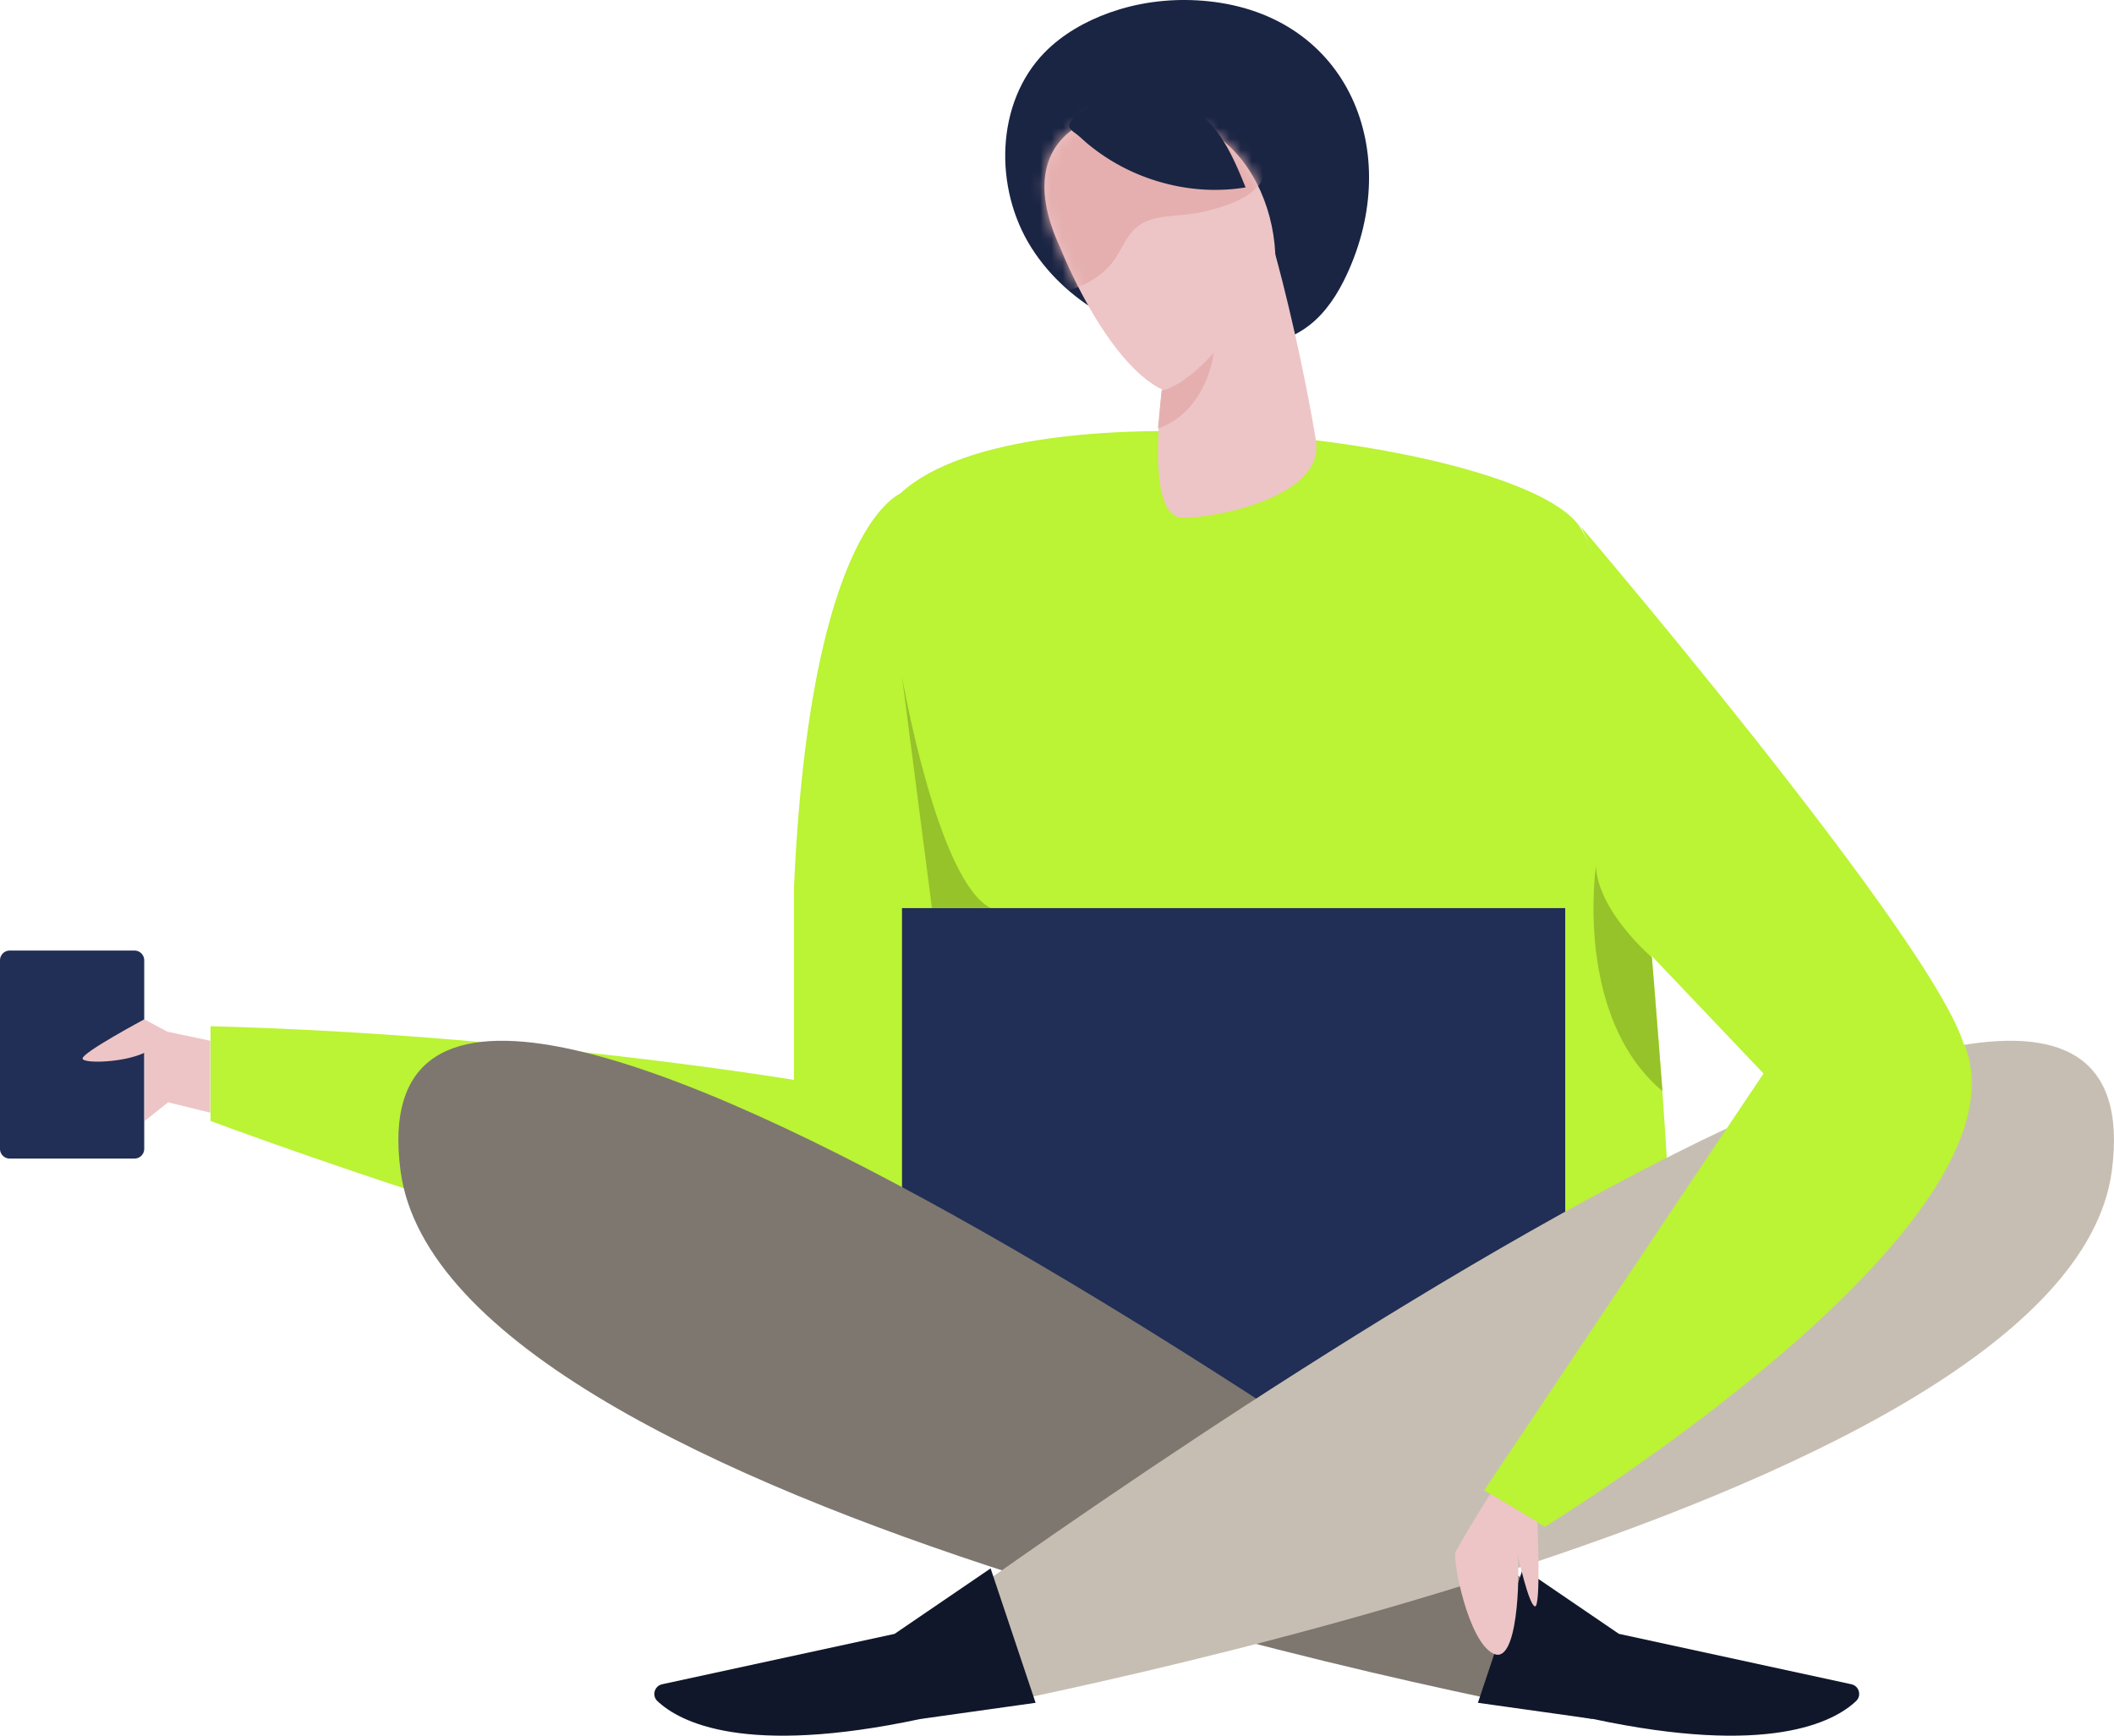
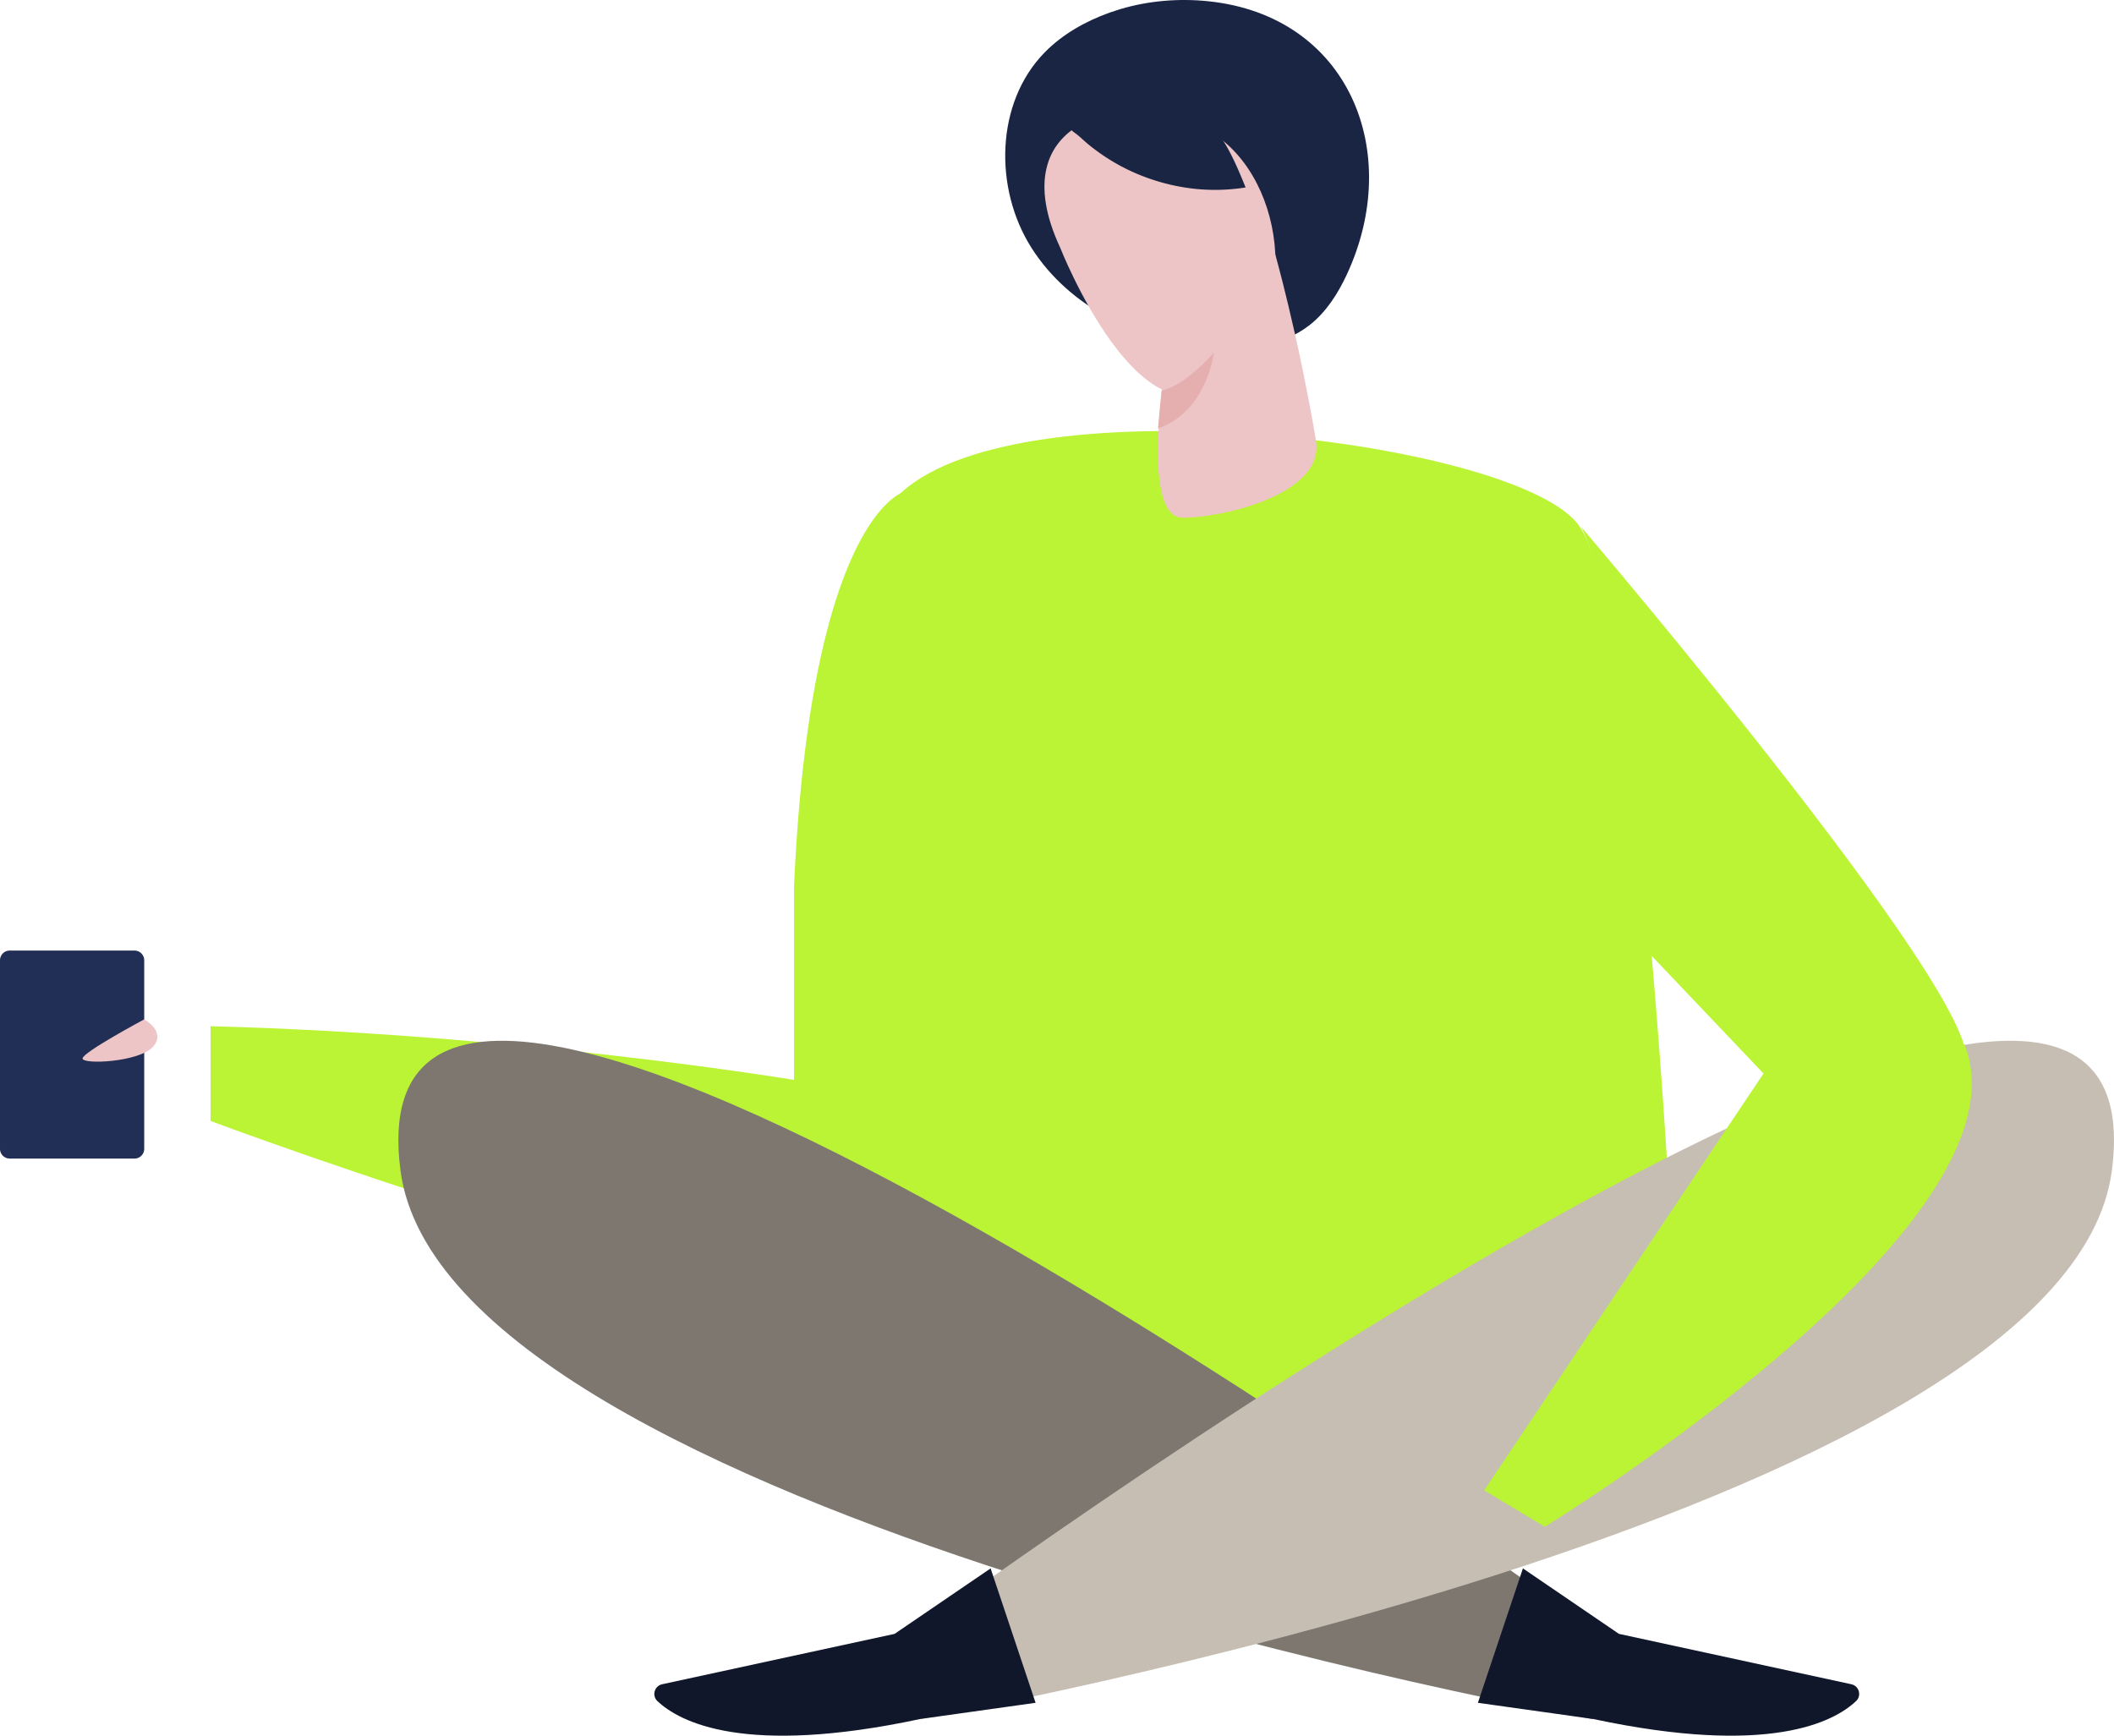
<svg xmlns="http://www.w3.org/2000/svg" width="190" height="156" viewBox="0 0 190 156" fill="none">
  <path d="M83.588 114.723S69.82 54.5 80.988 44.286c11.171-10.215 55.919-4.598 61.002 3.064 5.086 7.658 7.936 58.731 7.936 58.731s-20.408 26.411-33.359 26.046c-12.954-.364-32.979-17.404-32.979-17.404Z" fill="#BBF335" />
  <path d="M99.71 1.14c-2.156.775-4.208 1.931-5.816 3.569-4.428 4.516-4.58 12.224-1.187 17.567 3.391 5.343 9.668 8.388 15.95 8.958 3.145.283 6.539-.062 9.032-2.006 1.495-1.166 2.548-2.817 3.352-4.54 5.132-10.999.208-23.252-12.423-24.574-2.661-.276-5.378-.055-7.942.71-.324.098-.645.205-.966.316Z" fill="#1A2544" />
  <path d="M95.277 22.238s7.2 18.342 14.659 11.993c7.46-6.35 5.379-18.955-1.598-22.634-6.976-3.683-18.478-1.003-13.061 10.641Z" fill="#EDC5C6" />
  <mask id="a" style="mask-type:alpha" maskUnits="userSpaceOnUse" x="93" y="10" width="22" height="26">
-     <path d="M95.278 22.238s7.2 18.342 14.659 11.993c7.46-6.35 5.379-18.955-1.598-22.634-6.976-3.683-18.478-1.003-13.061 10.641Z" fill="#DA8C8D" />
-   </mask>
+     </mask>
  <g mask="url(#a)">
    <path d="M100.238 23.227c.642-.954 1.06-2.09 1.945-2.82 1.177-.97 2.84-.957 4.357-1.116a15.736 15.736 0 0 0 4.095-1.006c1.079-.424 2.162-1.017 2.762-2.013.642-1.068.6-2.458.097-3.601-.499-1.143-1.41-2.061-2.421-2.787-2.075-1.495-4.601-2.263-7.136-2.537-1.585-.17-3.199-.153-4.749.221-3.855.935-7 4.155-8.13 7.972-.847 2.858-.685 6.277.602 8.99.402.846 1.031 1.573 1.975 1.781.992.221 2.055-.088 2.989-.414 1.452-.501 2.749-1.377 3.614-2.67Z" fill="#E5AFAF" />
  </g>
  <path d="M114.546 22.6s2.107 7.394 3.728 16.977c.833 4.953-8.698 6.994-11.992 6.949-4.765-.066-.334-20.908-.334-20.908l8.598-3.019Z" fill="#EDC5C6" />
  <path d="M104.402 35.097s1.773-.163 4.694-3.396c0 0-.571 5.245-5.022 6.815 0 0 .302-3.24.328-3.42Z" fill="#E5AFAF" />
  <path d="M111.951 16.847c-.888-2.181-1.825-4.431-3.504-6.079a8.725 8.725 0 0 0-6.079-2.458 8.71 8.71 0 0 0-4.694 1.442c-.412.274-1.686 1.022-1.569 1.618.062.32.483.547.71.733.318.257.613.547.927.81a17.94 17.94 0 0 0 4.121 2.567 18.444 18.444 0 0 0 4.655 1.377 17.347 17.347 0 0 0 5.433-.01Z" fill="#1A2544" />
  <path d="M81.069 44.29s-.901.283-2.162 1.853c-2.548 3.171-6.565 11.598-7.544 33.561v17.355s-24.742-4.112-52.44-4.825v8.518s57.202 21.357 62.146 13.975c4.947-7.385 13.308-28.218 12.802-39.559-.503-11.341-12.802-30.878-12.802-30.878Z" fill="#BBF335" />
  <path d="M12.089 104.129H.872a.872.872 0 0 1-.872-.876V86.311c0-.482.389-.876.872-.876H12.09c.483 0 .872.394.872.876v16.942a.872.872 0 0 1-.872.876Z" fill="#212E55" />
-   <path d="m18.893 93.54-3.868-.82-2.039-1.1v9.146l2.124-1.693 3.783.931v-6.463Z" fill="#EDC5C6" />
  <path d="M12.959 91.62s-5.473 2.927-5.537 3.503c-.065.576 5.047.352 6.311-1.026 1.265-1.377-.774-2.477-.774-2.477Z" fill="#EDC5C6" />
-   <path d="M140.677 81.621H81.069v47.423h59.608V81.621Z" fill="#212E55" />
  <path d="m144.735 147.558-1.627 6.945s-103.042-18.322-107.11-49.276c-5.505-41.897 108.737 42.331 108.737 42.331Z" fill="#7D7770" />
  <path d="m145.505 146.848 20.89 4.529c.694.15.943 1.019.428 1.508-1.994 1.888-7.835 4.985-23.63 1.615l-10.364-1.456 4.046-12.08 8.63 5.884Z" fill="#10172A" />
-   <path d="m81.07 147.558 1.627 6.945s103.042-18.322 107.11-49.276c5.505-41.897-108.738 42.331-108.738 42.331Z" fill="#C7BEB3" />
+   <path d="m81.07 147.558 1.627 6.945s103.042-18.322 107.11-49.276c5.505-41.897-108.738 42.331-108.738 42.331" fill="#C7BEB3" />
  <path d="m80.404 146.848-20.894 4.529c-.69.15-.943 1.019-.428 1.508 1.994 1.888 7.839 4.985 23.63 1.615l10.364-1.456-4.043-12.08-8.63 5.884Z" fill="#10172A" />
  <path d="M142.106 47.353s38.796 45.482 34.241 48.611c-4.552 3.13-15.532 2.954-15.532 2.954l-15.914-16.734s2.033-24.942-2.795-34.831Z" fill="#BBF335" />
  <path d="m159.264 95.349-25.876 38.602 5.456 3.269s44.205-27.013 37.725-43.33c0 0-16.965-9.641-17.305 1.459Z" fill="#BBF335" />
-   <path d="M133.962 134.267s-1.317 1.964-3.126 5.191c-.33.586 1.099 8.182 3.44 9.192 2.14.925 2.318-6.841 2.13-8.899 0 0 .992 4.513 1.549 4.627.561.11.221-7.587.221-7.587l-4.214-2.524Z" fill="#EDC5C6" />
-   <path d="M148.469 86.053s-4.849-4.132-5.028-8.205c0 0-1.997 13.497 5.972 20.218l-.944-12.013ZM83.763 81.621 81.07 60.827s3.187 18.41 7.982 20.794h-5.288Z" fill="#96C22A" />
</svg>